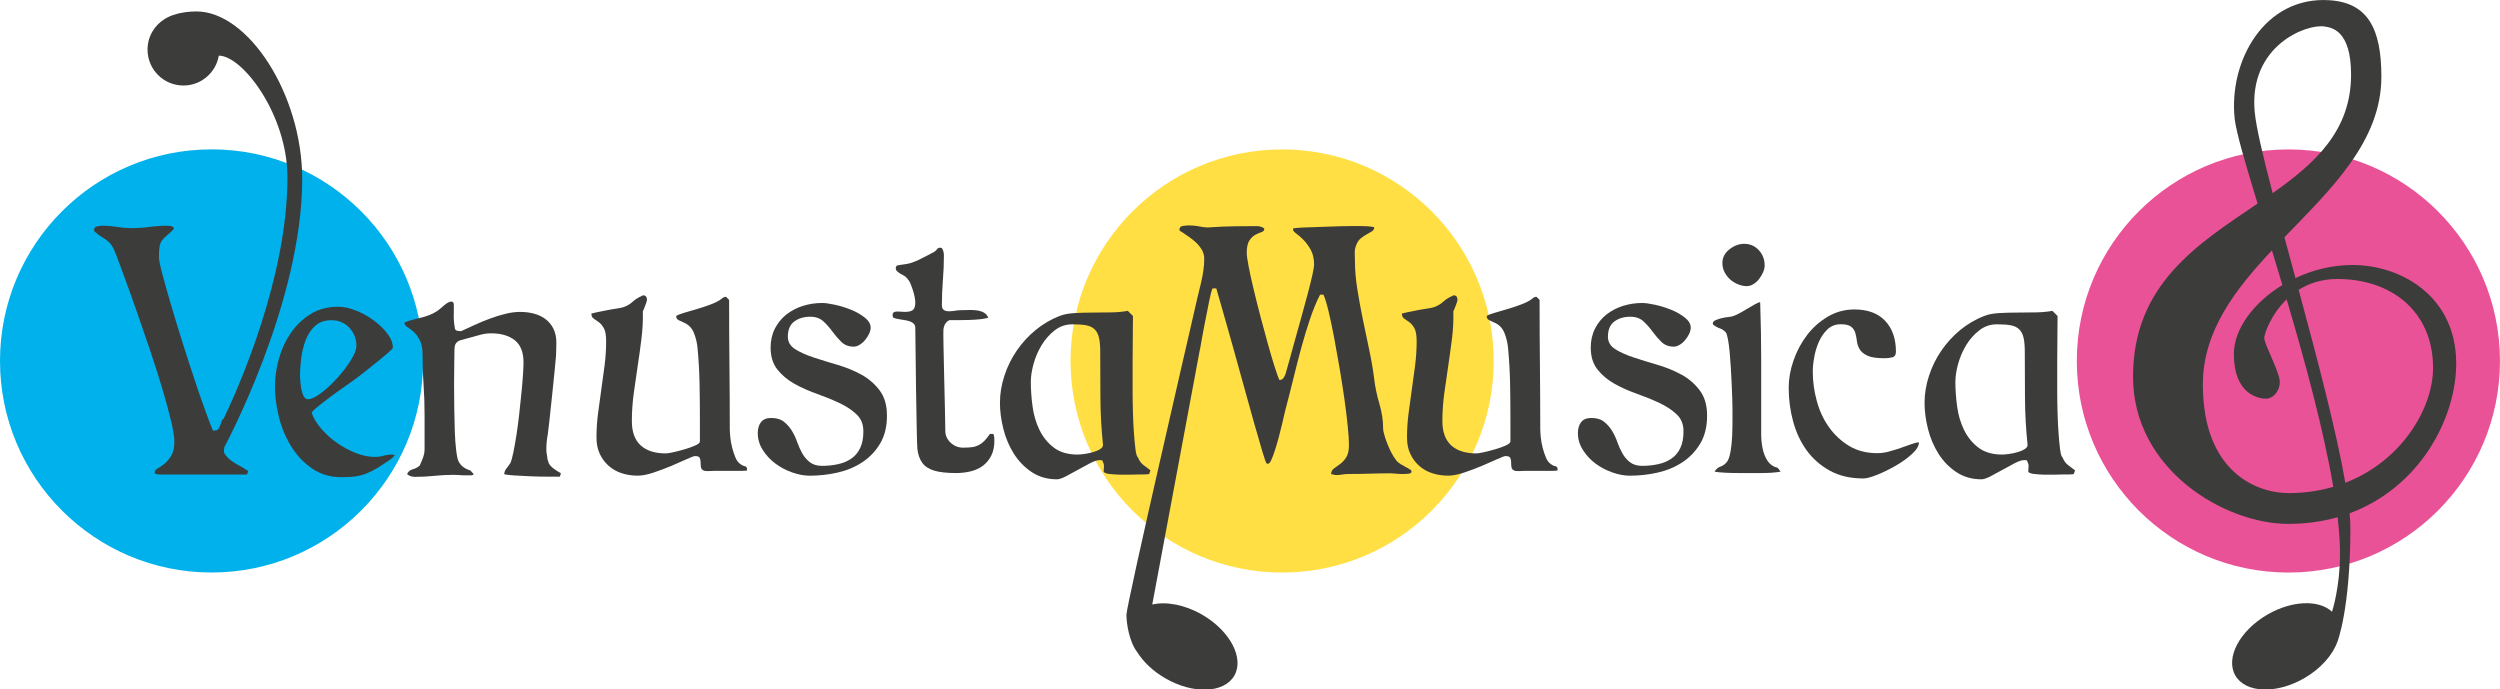
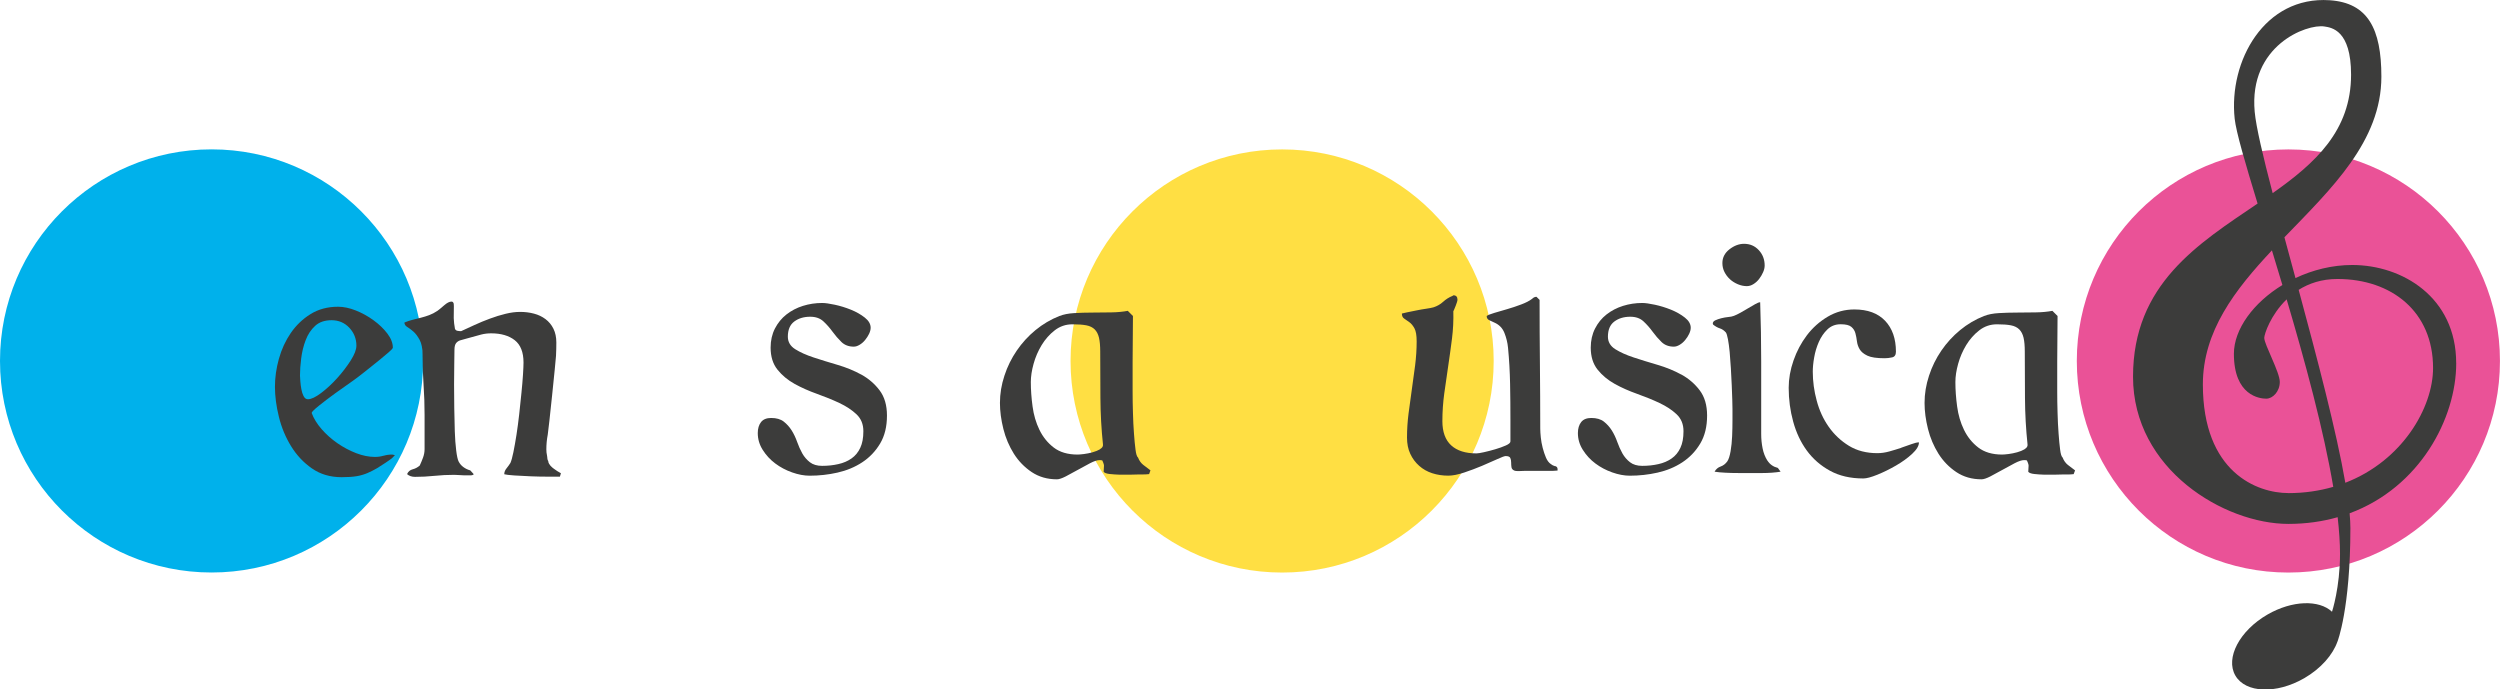
<svg xmlns="http://www.w3.org/2000/svg" id="Ebene_1" viewBox="0 0 518.03 142.87">
  <defs>
    <style>.cls-1{fill:#00b1eb;}.cls-2{fill:#ffdf43;}.cls-3{fill:#ea5297;}.cls-4{fill:#3c3c3b;}</style>
  </defs>
  <circle class="cls-3" cx="474.18" cy="74.8" r="43.84" />
  <circle class="cls-1" cx="43.84" cy="74.79" r="43.84" />
  <circle class="cls-2" cx="265.67" cy="74.8" r="43.84" />
  <g>
-     <path class="cls-4" d="M48.82,96.03c-.43-.24-.84-.52-1.25-.85-.4-.33-.77-.76-1.1-1.28l-.07-.28c0-.28,.03-.6,.08-.96,.09-.16,16.14-29.94,16.14-55.55,0-17.54-11.17-34.74-21.92-34.74-3.47,0-5.56,.99-6.18,1.33-.07,.04-.14,.08-.2,.12h0c-2.24,1.29-3.75,3.69-3.75,6.46,0,4.11,3.33,7.44,7.44,7.44,3.68,0,6.73-2.68,7.33-6.19,4.91,0,14.22,12.22,14.22,25.26,0,20.74-10.13,43.53-13.21,49.96-.18,.08-.35,.27-.45,.61-.1,.33-.24,.72-.43,1.17-.19,.45-.5,.68-.93,.68h-.43c-.28-.66-.77-1.93-1.46-3.81-.69-1.87-1.45-4.06-2.28-6.55-.83-2.49-1.69-5.13-2.56-7.9-.88-2.78-1.67-5.39-2.39-7.83-.71-2.44-1.31-4.56-1.78-6.34-.48-1.78-.71-2.96-.71-3.52,0-.95,.05-1.68,.14-2.21,.09-.52,.27-.95,.53-1.28,.26-.33,.58-.65,.96-.96,.38-.31,.85-.75,1.42-1.32,.09-.33-.05-.53-.43-.61-.38-.07-.67-.11-.85-.11-1.24,0-2.47,.08-3.7,.25-1.24,.17-2.47,.25-3.7,.25-1,0-2.01-.08-3.03-.25-1.02-.17-2.01-.25-2.96-.25-.38,0-.78,.05-1.21,.14-.43,.1-.64,.4-.64,.93,.62,.57,1.15,.99,1.6,1.25,.45,.26,.85,.53,1.21,.82s.68,.65,.96,1.1c.29,.45,.59,1.13,.93,2.03,.43,1.14,1.02,2.74,1.78,4.81,.76,2.06,1.58,4.36,2.46,6.87,.88,2.52,1.78,5.15,2.71,7.9,.93,2.75,1.76,5.36,2.49,7.83,.74,2.47,1.34,4.69,1.82,6.66,.47,1.97,.71,3.43,.71,4.38,0,1.23-.21,2.21-.64,2.92s-.89,1.27-1.39,1.67c-.5,.4-.96,.72-1.39,.96-.43,.24-.64,.48-.64,.71v.36c.19,.09,.39,.15,.61,.18,.21,.02,.44,.04,.68,.04h17.8l.28-.71c-.48-.33-.93-.62-1.35-.85-.43-.24-.85-.47-1.28-.71Z" />
    <path class="cls-4" d="M79.46,94.43c-.57,.17-1.16,.25-1.78,.25-1.23,0-2.53-.26-3.88-.78-1.35-.52-2.65-1.21-3.88-2.06-1.23-.85-2.33-1.83-3.28-2.92-.95-1.09-1.64-2.21-2.06-3.35,0-.19,.5-.69,1.5-1.5,1-.81,2.14-1.67,3.42-2.6,1.28-.93,2.5-1.79,3.67-2.6,1.16-.81,2.93-2.25,3.6-2.78,.66-.52,1.33-1.06,1.99-1.6,.66-.54,1.27-1.06,1.82-1.53,.55-.47,.82-.78,.82-.93,0-.95-.38-1.92-1.14-2.92-.76-1-1.71-1.91-2.85-2.74-1.14-.83-2.36-1.51-3.67-2.03-1.31-.52-2.53-.78-3.67-.78-2.18,0-4.09,.51-5.73,1.53-1.64,1.02-3,2.33-4.09,3.92-1.09,1.59-1.91,3.37-2.46,5.34-.55,1.97-.82,3.9-.82,5.8s.27,4.02,.82,6.23c.54,2.21,1.39,4.24,2.53,6.09,1.14,1.85,2.57,3.38,4.31,4.59,1.73,1.21,3.79,1.82,6.16,1.82,1.28,0,2.33-.07,3.13-.21,.81-.14,1.54-.36,2.21-.64,.66-.28,1.34-.63,2.03-1.03,.69-.4,2.84-1.84,3.03-2.03,.19-.19,.4-.4,.64-.64-.28-.09-.48-.14-.57-.14-.62,0-1.21,.08-1.78,.25Zm-16.56-12.35c-.21-.43-.37-.91-.46-1.46-.1-.54-.17-1.09-.21-1.64-.05-.54-.07-.94-.07-1.17,0-1.04,.08-2.23,.25-3.56,.17-1.33,.47-2.59,.93-3.77,.45-1.19,1.1-2.17,1.96-2.96s1.99-1.17,3.42-1.17,2.69,.52,3.67,1.57c.97,1.04,1.46,2.28,1.46,3.7,0,.81-.39,1.83-1.17,3.06-.78,1.23-1.72,2.46-2.81,3.67-1.09,1.21-2.21,2.24-3.35,3.1-1.14,.85-2.04,1.28-2.71,1.28-.38,0-.68-.21-.89-.64Z" />
    <path class="cls-4" d="M113.64,95.61c-.29-.38-.19-.78-.29-1.21-.1-.43-.14-.85-.14-1.28,0-1,.09-2.02,.29-3.06,.19-1.04,1.66-15.31,1.71-16.31,.05-1,.07-1.92,.07-2.78,0-1.09-.2-2.04-.6-2.85-.4-.81-.95-1.47-1.64-1.99-.69-.52-1.48-.9-2.39-1.14-.9-.24-1.85-.36-2.85-.36s-1.96,.13-3.03,.39c-1.07,.26-2.15,.59-3.24,1-1.09,.4-2.16,.84-3.2,1.32-1.04,.48-1.97,.9-2.78,1.28-.24,0-.49-.02-.75-.07-.26-.05-.44-.19-.53-.43-.14-.76-.23-1.5-.25-2.21-.02-.71,.07-2.65,0-2.96-.07-.31-.23-.46-.46-.46-.43,0-.94,.26-1.53,.78-.59,.52-1.06,.9-1.39,1.14-.57,.38-1.14,.68-1.71,.89-.57,.21-1.14,.39-1.71,.53-.57,.14-1.14,.29-1.71,.43-.57,.14-1.14,.33-1.71,.57,0,.38,.2,.69,.6,.93,.4,.24,.83,.56,1.28,.96,.45,.4,.88,.97,1.28,1.71,.4,.74,.6,1.77,.6,3.1,0,2.14,.07,4.21,.21,6.23,.14,2.02,.21,4.09,.21,6.23v7.05c0,.62-.11,1.21-.32,1.78-.21,.57-.44,1.12-.68,1.64-.43,.38-.91,.64-1.46,.78-.55,.14-.94,.48-1.17,1,.43,.38,.97,.57,1.64,.57,1.33,0,2.67-.07,4.02-.21,1.35-.14,2.72-.21,4.09-.21,.14,0,.43,.01,.85,.04,.43,.02,.87,.05,1.32,.07,.45,.02,.87,.02,1.25,0,.38-.02,.59-.11,.64-.25l-.71-.78c-.52-.14-1-.37-1.42-.68-.43-.31-.76-.7-1-1.17-.19-.38-.36-1.14-.5-2.28-.14-1.14-.24-2.46-.29-3.95-.05-1.5-.08-3.1-.11-4.81-.02-1.71-.04-3.35-.04-4.91s.01-2.99,.04-4.27c.02-1.28,.04-2.25,.04-2.92,0-.62,.11-1.07,.32-1.35,.21-.28,.5-.49,.85-.6,.36-.12,.74-.22,1.14-.32,.4-.09,2.57-.72,3.24-.89,.66-.17,1.35-.25,2.06-.25,2.04,0,3.67,.48,4.88,1.42,1.21,.95,1.82,2.49,1.82,4.63,0,.57-.04,1.41-.11,2.53-.07,1.12-.18,2.37-.32,3.77-.14,1.4-.3,2.86-.46,4.38-.17,1.52-.36,2.96-.57,4.31-.21,1.35-.43,2.55-.64,3.6-.21,1.04-.42,1.78-.61,2.21-.24,.38-.51,.76-.82,1.14-.31,.38-.46,.78-.46,1.21,.33,.09,1.03,.18,2.1,.25,1.07,.07,2.22,.13,3.45,.18,1.23,.05,2.41,.07,3.52,.07h2.46l.21-.71c-.52-.28-1.01-.59-1.46-.93-.45-.33-1.03-.83-1.17-1.5Z" />
-     <path class="cls-4" d="M154.28,96.6c-.33-.09-.62-.24-.85-.43-.43-.28-.77-.74-1.03-1.35-.26-.62-.49-1.29-.68-2.03-.19-.74-.32-1.46-.39-2.17-.07-.71-.11-1.3-.11-1.78,0-4.46-.02-8.91-.07-13.35-.05-4.44-.07-8.89-.07-13.35l-.64-.64c-.33,0-.64,.14-.93,.43-.57,.43-1.33,.82-2.28,1.17-.95,.36-1.91,.68-2.88,.96-.97,.28-1.86,.55-2.67,.78-.81,.24-1.33,.45-1.57,.64,0,.43,.19,.72,.57,.89,.38,.17,.71,.32,1,.46,1,.43,1.7,1.14,2.1,2.14,.4,1,.65,2.02,.75,3.06,.24,2.47,.38,4.97,.43,7.51,.05,2.54,.07,5.04,.07,7.51v4.41c0,.29-.32,.57-.96,.85-.64,.28-1.36,.55-2.17,.78-.81,.24-1.59,.44-2.35,.61-.76,.17-1.28,.25-1.57,.25-2.28,0-4.02-.56-5.23-1.67-1.21-1.11-1.82-2.79-1.82-5.02,0-1.9,.13-3.81,.39-5.73,.26-1.92,.53-3.82,.82-5.7,.29-1.87,.55-3.76,.78-5.66,.24-1.9,.33-3.8,.29-5.7,.05-.05,.12-.19,.21-.43,.09-.24,.19-.47,.28-.71,.09-.24,.18-.47,.25-.71,.07-.24,.11-.4,.11-.5,0-.62-.29-.93-.85-.93l-.21,.14c-.71,.28-1.35,.69-1.92,1.21-.57,.52-1.23,.9-1.99,1.14-.33,.1-.83,.19-1.5,.29-.67,.1-1.35,.21-2.06,.36-.71,.14-1.35,.27-1.92,.39-.57,.12-.93,.2-1.07,.25,0,.48,.15,.82,.46,1.03,.31,.21,.66,.46,1.07,.75,.4,.28,.76,.71,1.07,1.28,.31,.57,.46,1.47,.46,2.71,0,1.66-.11,3.32-.32,4.98-.21,1.66-.44,3.32-.68,4.98-.24,1.66-.46,3.32-.68,4.98-.21,1.66-.32,3.32-.32,4.98,0,1.28,.22,2.41,.68,3.38,.45,.97,1.07,1.8,1.85,2.49,.78,.69,1.68,1.2,2.71,1.53,1.02,.33,2.12,.5,3.31,.5,.9,0,1.99-.21,3.28-.64,1.28-.43,2.52-.89,3.7-1.39,1.19-.5,2.24-.96,3.17-1.39,.93-.43,1.51-.64,1.74-.64,.52,0,.84,.13,.96,.39,.12,.26,.18,.57,.18,.93s.02,.69,.07,1c.05,.31,.24,.53,.57,.68,.24,.1,.59,.13,1.07,.11,.47-.02,.83-.04,1.07-.04h5.84l1-.07v-.29c0-.33-.17-.54-.5-.64Z" />
    <path class="cls-4" d="M178.49,77.63c-1.52-.83-3.17-1.51-4.95-2.03-1.78-.52-3.43-1.03-4.95-1.53-1.52-.5-2.79-1.07-3.81-1.71-1.02-.64-1.53-1.51-1.53-2.6,0-1.42,.44-2.47,1.32-3.13,.88-.66,1.98-1,3.31-1,1.14,0,2.05,.32,2.74,.96,.69,.64,1.32,1.35,1.89,2.14,.57,.78,1.19,1.5,1.85,2.14,.66,.64,1.52,.96,2.56,.96,.38,0,.78-.13,1.21-.39,.43-.26,.81-.59,1.14-1,.33-.4,.6-.83,.82-1.28,.21-.45,.32-.87,.32-1.25,0-.76-.4-1.46-1.21-2.1-.81-.64-1.77-1.19-2.88-1.64-1.12-.45-2.23-.79-3.35-1.03-1.12-.24-1.98-.36-2.6-.36-1.38,0-2.71,.2-3.99,.6-1.28,.4-2.42,1-3.42,1.78-1,.78-1.79,1.76-2.39,2.92-.59,1.16-.89,2.48-.89,3.95,0,1.85,.47,3.37,1.42,4.56,.95,1.19,2.14,2.17,3.56,2.96,1.42,.78,2.97,1.47,4.63,2.06,1.66,.59,3.2,1.22,4.63,1.89,1.42,.67,2.61,1.45,3.56,2.35,.95,.9,1.42,2.06,1.42,3.49s-.21,2.53-.64,3.45-1.03,1.66-1.82,2.21c-.78,.55-1.7,.94-2.74,1.17-1.04,.24-2.16,.36-3.35,.36-1.04,0-1.89-.25-2.53-.75-.64-.5-1.16-1.1-1.57-1.82-.4-.71-.76-1.51-1.07-2.39-.31-.88-.69-1.67-1.14-2.39-.45-.71-1-1.32-1.64-1.82-.64-.5-1.51-.75-2.6-.75-.95,0-1.65,.28-2.1,.85-.45,.57-.68,1.33-.68,2.28,0,1.24,.34,2.4,1.03,3.49,.69,1.09,1.55,2.03,2.6,2.81,1.04,.78,2.21,1.4,3.49,1.85,1.28,.45,2.49,.68,3.63,.68,1.95,0,3.87-.21,5.77-.64,1.9-.43,3.61-1.14,5.13-2.14,1.52-1,2.75-2.29,3.7-3.88,.95-1.59,1.42-3.52,1.42-5.8,0-2.14-.51-3.88-1.53-5.23-1.02-1.35-2.29-2.44-3.81-3.28Z" />
-     <path class="cls-4" d="M205.84,89.91h-.71c-.43,.62-.82,1.1-1.17,1.46s-.74,.64-1.14,.85c-.4,.21-.85,.36-1.35,.43-.5,.07-1.13,.11-1.89,.11-1,0-1.86-.34-2.6-1.03-.74-.69-1.1-1.51-1.1-2.46,0-3.13-.51-20.06-.39-21.01,.12-.95,.53-1.59,1.25-1.92h1.82c.74,0,1.48-.01,2.24-.04,.76-.02,1.5-.07,2.21-.14,.71-.07,1.31-.18,1.78-.32-.19-.47-.5-.83-.93-1.07-.43-.24-.91-.39-1.46-.46-.55-.07-1.13-.09-1.74-.07-.62,.02-1.19,.04-1.71,.04-.29,0-.64,.04-1.07,.11s-.84,.11-1.25,.11-.75-.08-1.03-.25c-.28-.17-.43-.51-.43-1.03,0-1.71,.07-3.43,.21-5.16,.14-1.73,.21-3.45,.21-5.16,0-.57-.14-1.07-.43-1.5-.14-.05-.28-.07-.43-.07-.24,0-.43,.11-.57,.32-.14,.21-.33,.39-.57,.53-.95,.52-2.01,1.07-3.17,1.64-1.16,.57-2.29,.9-3.38,1-.29,.05-.59,.1-.93,.14-.33,.05-.5,.26-.5,.64,0,.24,.11,.45,.32,.64,.21,.19,.46,.37,.75,.53,.29,.17,.56,.32,.82,.46,.26,.14,.91,.94,1.1,1.39,.19,.45,.37,.93,.53,1.42,.17,.5,.3,.99,.39,1.46,.09,.48,.14,.85,.14,1.14,0,.81-.17,1.34-.5,1.6-.33,.26-.9,.39-1.71,.39-.19,0-.43-.01-.71-.04-.28-.02-.56-.04-.82-.04s-.49,.05-.68,.14c-.19,.1-.28,.28-.28,.57,0,.24,.05,.43,.14,.57,.33,.14,.75,.25,1.25,.32,.5,.07,1,.15,1.5,.25,.5,.1,.93,.26,1.28,.5,.36,.24,.53,.57,.53,1,0,2.23,.28,23.89,.43,25.1,.14,1.21,.49,2.18,1.03,2.92,.54,.74,1.36,1.27,2.46,1.6,1.09,.33,2.61,.5,4.56,.5,1.04,0,2.05-.12,3.03-.36,.97-.24,1.82-.63,2.53-1.17,.71-.54,1.28-1.25,1.71-2.1s.64-1.9,.64-3.13c0-.24-.01-.46-.04-.68-.02-.21-.08-.44-.18-.68Z" />
    <path class="cls-4" d="M235.76,98.31h1.14c.38,0,.78-.02,1.21-.07l.28-.78c-.52-.38-1.02-.76-1.5-1.14-.48-.38-.83-.88-1.07-1.5-.24-.19-.42-.75-.53-1.67-.12-.93-.23-2.04-.32-3.35-.1-1.3-.17-2.73-.21-4.27-.05-1.54-.07-3.01-.07-4.42v-6.09l.07-9.54-1.07-1.07c-1,.19-2.15,.3-3.45,.32-1.31,.02-2.61,.04-3.92,.04s-2.55,.04-3.74,.11c-1.19,.07-2.21,.27-3.06,.6-1.8,.71-3.45,1.69-4.95,2.92-1.5,1.23-2.79,2.65-3.88,4.24-1.09,1.59-1.95,3.32-2.56,5.2-.62,1.88-.93,3.76-.93,5.66,0,1.71,.24,3.5,.71,5.38,.47,1.88,1.2,3.58,2.17,5.13,.97,1.54,2.21,2.81,3.7,3.81,1.5,1,3.24,1.5,5.23,1.5,.43,0,1.03-.2,1.82-.6,.78-.4,1.61-.85,2.49-1.35,.88-.5,1.73-.96,2.56-1.39,.83-.43,1.48-.64,1.96-.64,.24,0,.43,.02,.57,.07,.05,.1,.12,.26,.21,.5,.09,.24,.14,.43,.14,.57l-.07,1.28c.19,.24,.6,.39,1.25,.46,.64,.07,1.33,.12,2.06,.14,.74,.02,1.45,.02,2.14,0,.69-.02,1.22-.04,1.6-.04Zm-7.8-5.23c-.45,.26-.97,.48-1.57,.64-.59,.17-1.19,.28-1.78,.36-.59,.07-1.03,.11-1.32,.11-2.04,0-3.69-.49-4.95-1.46-1.26-.97-2.24-2.19-2.96-3.67-.71-1.47-1.19-3.08-1.42-4.84-.24-1.76-.36-3.44-.36-5.06,0-1.14,.19-2.4,.57-3.77,.38-1.38,.94-2.67,1.67-3.88,.74-1.21,1.64-2.23,2.71-3.06,1.07-.83,2.29-1.25,3.67-1.25,1.19,0,2.15,.07,2.88,.21,.74,.14,1.32,.43,1.74,.85s.72,1.01,.89,1.74c.17,.74,.25,1.7,.25,2.88,0,3.13,.01,6.34,.04,9.61,.02,3.28,.2,6.48,.53,9.61,.05,.38-.15,.7-.61,.96Z" />
-     <path class="cls-4" d="M291.01,96.6c-.43-.19-.85-.45-1.28-.78-.29-.24-.62-.66-1-1.28-.38-.62-.72-1.29-1.03-2.03-.31-.74-.57-1.45-.78-2.14-.21-.69-.32-1.22-.32-1.6,0-1.66-.26-3.37-.78-5.13-.52-1.76-.88-3.46-1.07-5.13-.24-1.9-.58-3.9-1.03-6.02-.45-2.11-.89-4.21-1.32-6.3-.43-2.09-.81-4.17-1.14-6.23s-.5-4.02-.5-5.87c0-.57-.01-1.13-.04-1.67-.02-.55,.08-1.1,.32-1.67,.24-.62,.57-1.09,1-1.42,.43-.33,.84-.6,1.25-.82,.4-.21,.75-.42,1.03-.6,.29-.19,.43-.47,.43-.85-.52-.09-1.01-.15-1.46-.18-.45-.02-.94-.04-1.46-.04h-1.49c-.76,0-1.65,.01-2.67,.04-1.02,.02-2.1,.06-3.24,.11-1.14,.05-2.18,.08-3.13,.11-.95,.02-1.73,.06-2.35,.11-.62,.05-.95,.1-1,.14v.28c0,.19,.22,.45,.68,.78,.45,.33,.95,.77,1.49,1.32,.54,.55,1.04,1.23,1.5,2.06,.45,.83,.68,1.86,.68,3.1,0,.33-.12,1.03-.36,2.1-.24,1.07-.55,2.33-.93,3.77-.38,1.45-.81,3.01-1.28,4.7-.47,1.69-.93,3.3-1.35,4.84-.43,1.54-.82,2.96-1.17,4.24-.36,1.28-.63,2.26-.82,2.92-.1,.28-.24,.57-.43,.85-.19,.28-.48,.43-.86,.43-.24-.52-.57-1.46-1-2.81-.43-1.35-.89-2.92-1.39-4.7-.5-1.78-1.01-3.67-1.53-5.66-.52-1.99-1-3.88-1.42-5.66-.43-1.78-.77-3.35-1.03-4.7-.26-1.35-.39-2.29-.39-2.81,0-1.19,.19-2.05,.57-2.6,.38-.54,.79-.94,1.25-1.17,.45-.24,.87-.42,1.25-.53,.38-.12,.57-.37,.57-.75-.24-.19-.5-.32-.78-.39s-.57-.11-.86-.11c-1.42,0-2.93,.01-4.52,.04-1.59,.02-3.12,.08-4.59,.18-.85,.1-1.69,.06-2.49-.11-.81-.17-1.64-.25-2.49-.25-.28,0-.67,.04-1.14,.11-.48,.07-.71,.32-.71,.75,0,.24,.09,.36,.28,.36,.47,.33,1,.69,1.57,1.07,.57,.38,1.09,.8,1.57,1.25,.47,.45,.88,.95,1.21,1.5,.33,.55,.5,1.18,.5,1.89,0,1.52-.24,3.24-.71,5.16-.48,1.92-.88,3.62-1.21,5.09-.28,1.23-.59,2.59-.93,4.08,0,0-13.27,57.39-13.27,59.41,0,1.75,.56,5.59,2.23,7.74h0c1.26,2.02,3.27,3.96,5.84,5.44,5.78,3.34,12.17,3.09,14.28-.55,2.1-3.64-.88-9.3-6.66-12.64-3.6-2.08-7.44-2.77-10.33-2.11v-.05l9.85-52.73c.02-.07,.05-.14,.06-.22,.33-1.92,.66-3.74,1-5.45,.33-1.71,.63-3.2,.89-4.49,.26-1.28,.49-2.14,.68-2.56h.78c.28,1,.74,2.56,1.35,4.7,.62,2.14,1.29,4.52,2.03,7.16,.74,2.63,1.5,5.38,2.28,8.22,.78,2.85,1.51,5.45,2.17,7.8,.66,2.35,1.23,4.32,1.71,5.91,.47,1.59,.78,2.43,.93,2.53h.29c.19,0,.4-.26,.64-.78,.24-.52,.49-1.19,.75-1.99,.26-.81,.52-1.7,.78-2.67,.26-.97,.5-1.91,.71-2.81,.21-.9,.4-1.72,.57-2.46,.17-.74,.3-1.25,.39-1.53,.43-1.61,.89-3.44,1.39-5.48,.5-2.04,1.03-4.12,1.6-6.23,.57-2.11,1.19-4.14,1.85-6.09,.66-1.95,1.35-3.61,2.06-4.98h.71c.33,.76,.69,1.93,1.07,3.52,.38,1.59,.76,3.39,1.14,5.41,.38,2.02,.76,4.14,1.14,6.37,.38,2.23,.71,4.37,1,6.41,.29,2.04,.51,3.91,.68,5.59,.17,1.69,.25,2.96,.25,3.81,0,1.14-.19,2.01-.57,2.6-.38,.59-.81,1.06-1.28,1.39-.48,.33-.9,.64-1.28,.93-.38,.28-.57,.67-.57,1.14,.19,.05,.38,.09,.57,.14,.19,.05,.38,.07,.57,.07,.38,0,.77-.04,1.17-.11,.4-.07,.79-.11,1.18-.11,1.52,0,3.03-.02,4.52-.07,1.5-.05,2.98-.07,4.45-.07,.14,0,.45,.02,.93,.07,.47,.05,.95,.07,1.42,.07s.9-.02,1.28-.07c.38-.05,.57-.19,.57-.43l-.07-.28c-.47-.33-.93-.59-1.35-.78Z" />
    <path class="cls-4" d="M322.22,96.6c-.33-.09-.62-.24-.85-.43-.43-.28-.77-.74-1.03-1.35-.26-.62-.49-1.29-.68-2.03-.19-.74-.32-1.46-.39-2.17-.07-.71-.11-1.3-.11-1.78,0-4.46-.03-8.91-.07-13.35-.05-4.44-.07-8.89-.07-13.35l-.64-.64c-.33,0-.64,.14-.92,.43-.57,.43-1.33,.82-2.28,1.17-.95,.36-1.91,.68-2.88,.96-.97,.28-1.86,.55-2.67,.78-.81,.24-1.33,.45-1.57,.64,0,.43,.19,.72,.57,.89,.38,.17,.71,.32,1,.46,1,.43,1.7,1.14,2.1,2.14,.4,1,.65,2.02,.75,3.06,.24,2.47,.38,4.97,.43,7.51,.05,2.54,.07,5.04,.07,7.51v4.41c0,.29-.32,.57-.96,.85-.64,.28-1.37,.55-2.17,.78-.81,.24-1.59,.44-2.35,.61-.76,.17-1.28,.25-1.57,.25-2.28,0-4.02-.56-5.23-1.67-1.21-1.11-1.82-2.79-1.82-5.02,0-1.9,.13-3.81,.39-5.73,.26-1.92,.53-3.82,.82-5.7,.28-1.87,.54-3.76,.78-5.66,.24-1.9,.33-3.8,.28-5.7,.05-.05,.12-.19,.21-.43,.09-.24,.19-.47,.29-.71,.09-.24,.18-.47,.25-.71,.07-.24,.11-.4,.11-.5,0-.62-.28-.93-.85-.93l-.21,.14c-.71,.28-1.35,.69-1.92,1.21-.57,.52-1.24,.9-1.99,1.14-.33,.1-.83,.19-1.5,.29-.67,.1-1.35,.21-2.06,.36s-1.35,.27-1.92,.39c-.57,.12-.93,.2-1.07,.25,0,.48,.15,.82,.46,1.03,.31,.21,.66,.46,1.07,.75,.4,.28,.76,.71,1.07,1.28,.31,.57,.46,1.47,.46,2.71,0,1.66-.11,3.32-.32,4.98-.21,1.66-.44,3.32-.68,4.98-.24,1.66-.46,3.32-.68,4.98-.21,1.66-.32,3.32-.32,4.98,0,1.28,.22,2.41,.68,3.38,.45,.97,1.07,1.8,1.85,2.49,.78,.69,1.68,1.2,2.71,1.53,1.02,.33,2.12,.5,3.31,.5,.9,0,1.99-.21,3.28-.64,1.28-.43,2.52-.89,3.7-1.39s2.24-.96,3.17-1.39,1.51-.64,1.74-.64c.52,0,.84,.13,.96,.39,.12,.26,.18,.57,.18,.93s.02,.69,.07,1c.05,.31,.24,.53,.57,.68,.24,.1,.59,.13,1.07,.11,.47-.02,.83-.04,1.07-.04h5.84l1-.07v-.29c0-.33-.17-.54-.5-.64Z" />
    <path class="cls-4" d="M348.42,77.63c-1.52-.83-3.17-1.51-4.95-2.03-1.78-.52-3.43-1.03-4.95-1.53-1.52-.5-2.79-1.07-3.81-1.71-1.02-.64-1.53-1.51-1.53-2.6,0-1.42,.44-2.47,1.32-3.13,.88-.66,1.98-1,3.31-1,1.14,0,2.05,.32,2.74,.96,.69,.64,1.32,1.35,1.89,2.14,.57,.78,1.19,1.5,1.85,2.14,.66,.64,1.52,.96,2.56,.96,.38,0,.78-.13,1.21-.39,.43-.26,.81-.59,1.14-1,.33-.4,.61-.83,.82-1.28,.21-.45,.32-.87,.32-1.25,0-.76-.4-1.46-1.21-2.1-.81-.64-1.77-1.19-2.88-1.64-1.12-.45-2.23-.79-3.35-1.03-1.12-.24-1.98-.36-2.6-.36-1.38,0-2.71,.2-3.99,.6-1.28,.4-2.42,1-3.42,1.78s-1.79,1.76-2.38,2.92c-.59,1.16-.89,2.48-.89,3.95,0,1.85,.47,3.37,1.42,4.56,.95,1.19,2.14,2.17,3.56,2.96s2.97,1.47,4.63,2.06c1.66,.59,3.21,1.22,4.63,1.89,1.42,.67,2.61,1.45,3.56,2.35,.95,.9,1.42,2.06,1.42,3.49s-.21,2.53-.64,3.45c-.43,.93-1.03,1.66-1.82,2.21-.78,.55-1.7,.94-2.74,1.17-1.04,.24-2.16,.36-3.35,.36-1.04,0-1.89-.25-2.53-.75-.64-.5-1.16-1.1-1.57-1.82-.4-.71-.76-1.51-1.07-2.39-.31-.88-.69-1.67-1.14-2.39-.45-.71-1-1.32-1.64-1.82s-1.51-.75-2.6-.75c-.95,0-1.65,.28-2.1,.85-.45,.57-.68,1.33-.68,2.28,0,1.24,.34,2.4,1.03,3.49,.69,1.09,1.55,2.03,2.6,2.81,1.04,.78,2.21,1.4,3.49,1.85,1.28,.45,2.49,.68,3.63,.68,1.95,0,3.87-.21,5.77-.64,1.9-.43,3.61-1.14,5.13-2.14,1.52-1,2.75-2.29,3.7-3.88,.95-1.59,1.42-3.52,1.42-5.8,0-2.14-.51-3.88-1.53-5.23-1.02-1.35-2.29-2.44-3.81-3.28Z" />
    <path class="cls-4" d="M366.23,95.46c-.48-.76-.81-1.61-1-2.56-.19-.95-.29-1.93-.29-2.96v-14.99c0-4.08-.07-8.19-.21-12.32-.24,0-.58,.13-1.03,.39-.45,.26-.94,.55-1.46,.85-.52,.31-1.06,.62-1.6,.93-.55,.31-1.03,.53-1.46,.68-.24,.1-.59,.17-1.07,.21-.47,.05-.95,.13-1.42,.25-.47,.12-.89,.26-1.25,.43-.36,.17-.53,.39-.53,.68l.07,.21c.47,.38,.94,.64,1.39,.78,.45,.14,.87,.43,1.25,.85,.14,.19,.29,.65,.43,1.39,.14,.74,.26,1.63,.36,2.67,.09,1.04,.18,2.18,.25,3.42,.07,1.23,.13,2.4,.18,3.49,.05,1.09,.08,2.08,.11,2.96,.02,.88,.04,1.51,.04,1.89v2.42c0,1.04-.02,2.12-.07,3.24-.05,1.12-.15,2.16-.32,3.13-.17,.97-.39,1.67-.68,2.1-.38,.52-.84,.88-1.39,1.07-.55,.19-.96,.55-1.25,1.07,.62,.1,1.35,.17,2.21,.21,.85,.05,1.75,.07,2.67,.07h5.09c.57,0,1.2-.02,1.89-.07,.69-.05,1.29-.12,1.82-.21l-.57-.78c-.95-.24-1.66-.74-2.14-1.5Z" />
-     <path class="cls-4" d="M358.47,57.87c.47,.43,1.02,.77,1.64,1.03,.62,.26,1.23,.39,1.85,.39,.47,0,.94-.14,1.39-.43,.45-.28,.84-.64,1.17-1.07,.33-.43,.6-.89,.82-1.39s.32-.96,.32-1.39c0-1.23-.4-2.29-1.21-3.17-.81-.88-1.83-1.32-3.06-1.32-1.04,0-2.05,.38-3.03,1.14-.97,.76-1.46,1.71-1.46,2.85,0,.67,.14,1.28,.43,1.85,.29,.57,.66,1.07,1.14,1.5Z" />
+     <path class="cls-4" d="M358.47,57.87c.47,.43,1.02,.77,1.64,1.03,.62,.26,1.23,.39,1.85,.39,.47,0,.94-.14,1.39-.43,.45-.28,.84-.64,1.17-1.07,.33-.43,.6-.89,.82-1.39s.32-.96,.32-1.39c0-1.23-.4-2.29-1.21-3.17-.81-.88-1.83-1.32-3.06-1.32-1.04,0-2.05,.38-3.03,1.14-.97,.76-1.46,1.71-1.46,2.85,0,.67,.14,1.28,.43,1.85,.29,.57,.66,1.07,1.14,1.5" />
    <path class="cls-4" d="M393.97,92.79c-.78,.26-1.6,.51-2.46,.75-.85,.24-1.69,.36-2.49,.36-2.28,0-4.25-.51-5.91-1.53-1.66-1.02-3.05-2.33-4.17-3.92-1.12-1.59-1.95-3.39-2.49-5.41-.55-2.02-.82-4.02-.82-6.02,0-.85,.09-1.84,.29-2.96,.19-1.11,.51-2.18,.96-3.2,.45-1.02,1.04-1.89,1.78-2.6,.74-.71,1.65-1.07,2.74-1.07s1.78,.18,2.21,.53c.43,.36,.71,.8,.85,1.32,.14,.52,.25,1.08,.32,1.67,.07,.59,.26,1.15,.57,1.67,.31,.52,.84,.96,1.6,1.32,.76,.36,1.95,.53,3.56,.53,.52,0,1.04-.06,1.57-.18,.52-.12,.78-.51,.78-1.17,0-2.71-.75-4.84-2.24-6.41-1.5-1.57-3.62-2.35-6.37-2.35-1.99,0-3.83,.5-5.52,1.5-1.69,1-3.12,2.28-4.31,3.84-1.19,1.57-2.11,3.31-2.78,5.23-.67,1.92-1,3.81-1,5.66,0,2.42,.31,4.76,.93,7.01,.62,2.26,1.55,4.25,2.81,5.98,1.26,1.73,2.86,3.13,4.81,4.2,1.95,1.07,4.25,1.6,6.91,1.6,.66,0,1.64-.26,2.92-.78,1.28-.52,2.56-1.15,3.84-1.89,1.28-.74,2.4-1.54,3.35-2.42,.95-.88,1.42-1.67,1.42-2.39-.38,0-.89,.12-1.53,.36-.64,.24-1.35,.49-2.14,.75Z" />
    <path class="cls-4" d="M427.41,94.82c-.24-.19-.42-.75-.53-1.67-.12-.93-.23-2.04-.32-3.35-.1-1.3-.17-2.73-.21-4.27-.05-1.54-.07-3.01-.07-4.42v-6.09l.07-9.54-1.07-1.07c-1,.19-2.15,.3-3.45,.32-1.31,.02-2.61,.04-3.92,.04s-2.55,.04-3.74,.11c-1.19,.07-2.21,.27-3.06,.6-1.8,.71-3.45,1.69-4.95,2.92-1.5,1.23-2.79,2.65-3.88,4.24-1.09,1.59-1.95,3.32-2.56,5.2-.62,1.88-.93,3.76-.93,5.66,0,1.71,.24,3.5,.71,5.38,.47,1.88,1.2,3.58,2.17,5.13,.97,1.54,2.21,2.81,3.7,3.81,1.5,1,3.24,1.5,5.23,1.5,.43,0,1.03-.2,1.82-.6,.78-.4,1.61-.85,2.49-1.35,.88-.5,1.73-.96,2.56-1.39,.83-.43,1.48-.64,1.96-.64,.24,0,.43,.02,.57,.07,.05,.1,.12,.26,.21,.5,.09,.24,.14,.43,.14,.57l-.07,1.28c.19,.24,.61,.39,1.25,.46s1.33,.12,2.07,.14c.74,.02,1.45,.02,2.14,0,.69-.02,1.22-.04,1.6-.04h1.14c.38,0,.78-.02,1.21-.07l.29-.78c-.52-.38-1.02-.76-1.5-1.14-.47-.38-.83-.88-1.07-1.5Zm-7.87-1.74c-.45,.26-.97,.48-1.57,.64-.59,.17-1.19,.28-1.78,.36-.59,.07-1.03,.11-1.32,.11-2.04,0-3.69-.49-4.95-1.46-1.26-.97-2.24-2.19-2.96-3.67-.71-1.47-1.19-3.08-1.42-4.84-.24-1.76-.36-3.44-.36-5.06,0-1.14,.19-2.4,.57-3.77,.38-1.38,.94-2.67,1.67-3.88,.74-1.21,1.64-2.23,2.71-3.06,1.07-.83,2.29-1.25,3.67-1.25,1.19,0,2.15,.07,2.88,.21,.74,.14,1.32,.43,1.74,.85,.43,.43,.72,1.01,.89,1.74,.17,.74,.25,1.7,.25,2.88,0,3.13,.01,6.34,.04,9.61,.02,3.28,.2,6.48,.53,9.61,.05,.38-.15,.7-.6,.96Z" />
    <path class="cls-4" d="M508.95,75.24c0-13.67-11.2-20.33-21.53-20.33-4.17,0-8.21,1.03-11.77,2.71-.78-2.89-1.55-5.72-2.29-8.45,9.75-10.1,20.09-19.9,20.09-33.29,0-9.92-2.8-15.3-10.72-15.83-13.47-.91-20.96,12.58-19.68,24.54,.3,2.77,2.19,9.21,4.75,17.59-12.26,8.32-25.81,16.65-25.81,35.88s18.95,30.5,32.19,30.5c3.69,0,7.09-.5,10.21-1.39,.31,2.74,.49,5.3,.49,7.61,0,6.98-1.66,11.98-1.66,11.98h0c-2.68-2.52-8.26-2.37-13.37,.58-5.78,3.34-8.76,9-6.66,12.64,2.1,3.64,8.49,3.89,14.28,.55,3.47-2.01,5.92-4.85,6.88-7.59v.02s2.68-6.79,2.68-23.54c0-.9-.06-1.93-.16-3.06,14.57-5.39,22.09-19.68,22.09-31.11Zm-41.75-52.07c-1.26-13.73,10.77-18.27,14.46-17.68,1.46,.23,5.51,.73,5.51,9.98,0,11.62-7.42,18.34-16.25,24.55-1.99-7.61-3.43-13.71-3.72-16.85Zm6.98,79c-6.51,0-17.72-4.32-17.72-22.51,0-11.02,6.65-19.61,14.31-27.78,.71,2.32,1.44,4.73,2.17,7.18-5.98,3.64-10.05,9.14-10.05,14.26,0,8.67,5.36,9.29,6.7,9.29s2.81-1.47,2.81-3.48-3.22-7.77-3.22-9.11c0-.78,1.32-4.78,4.64-7.99,3.83,12.94,7.67,27.04,9.66,38.85-2.83,.82-5.93,1.3-9.31,1.3Zm11.8-2.14c-1.83-10.62-5.83-25.76-9.67-39.97,2.11-1.33,4.76-2.25,8.03-2.25,11.26,0,19.82,6.78,19.82,18.44,0,8.2-6.34,19.21-18.17,23.78Z" />
  </g>
</svg>